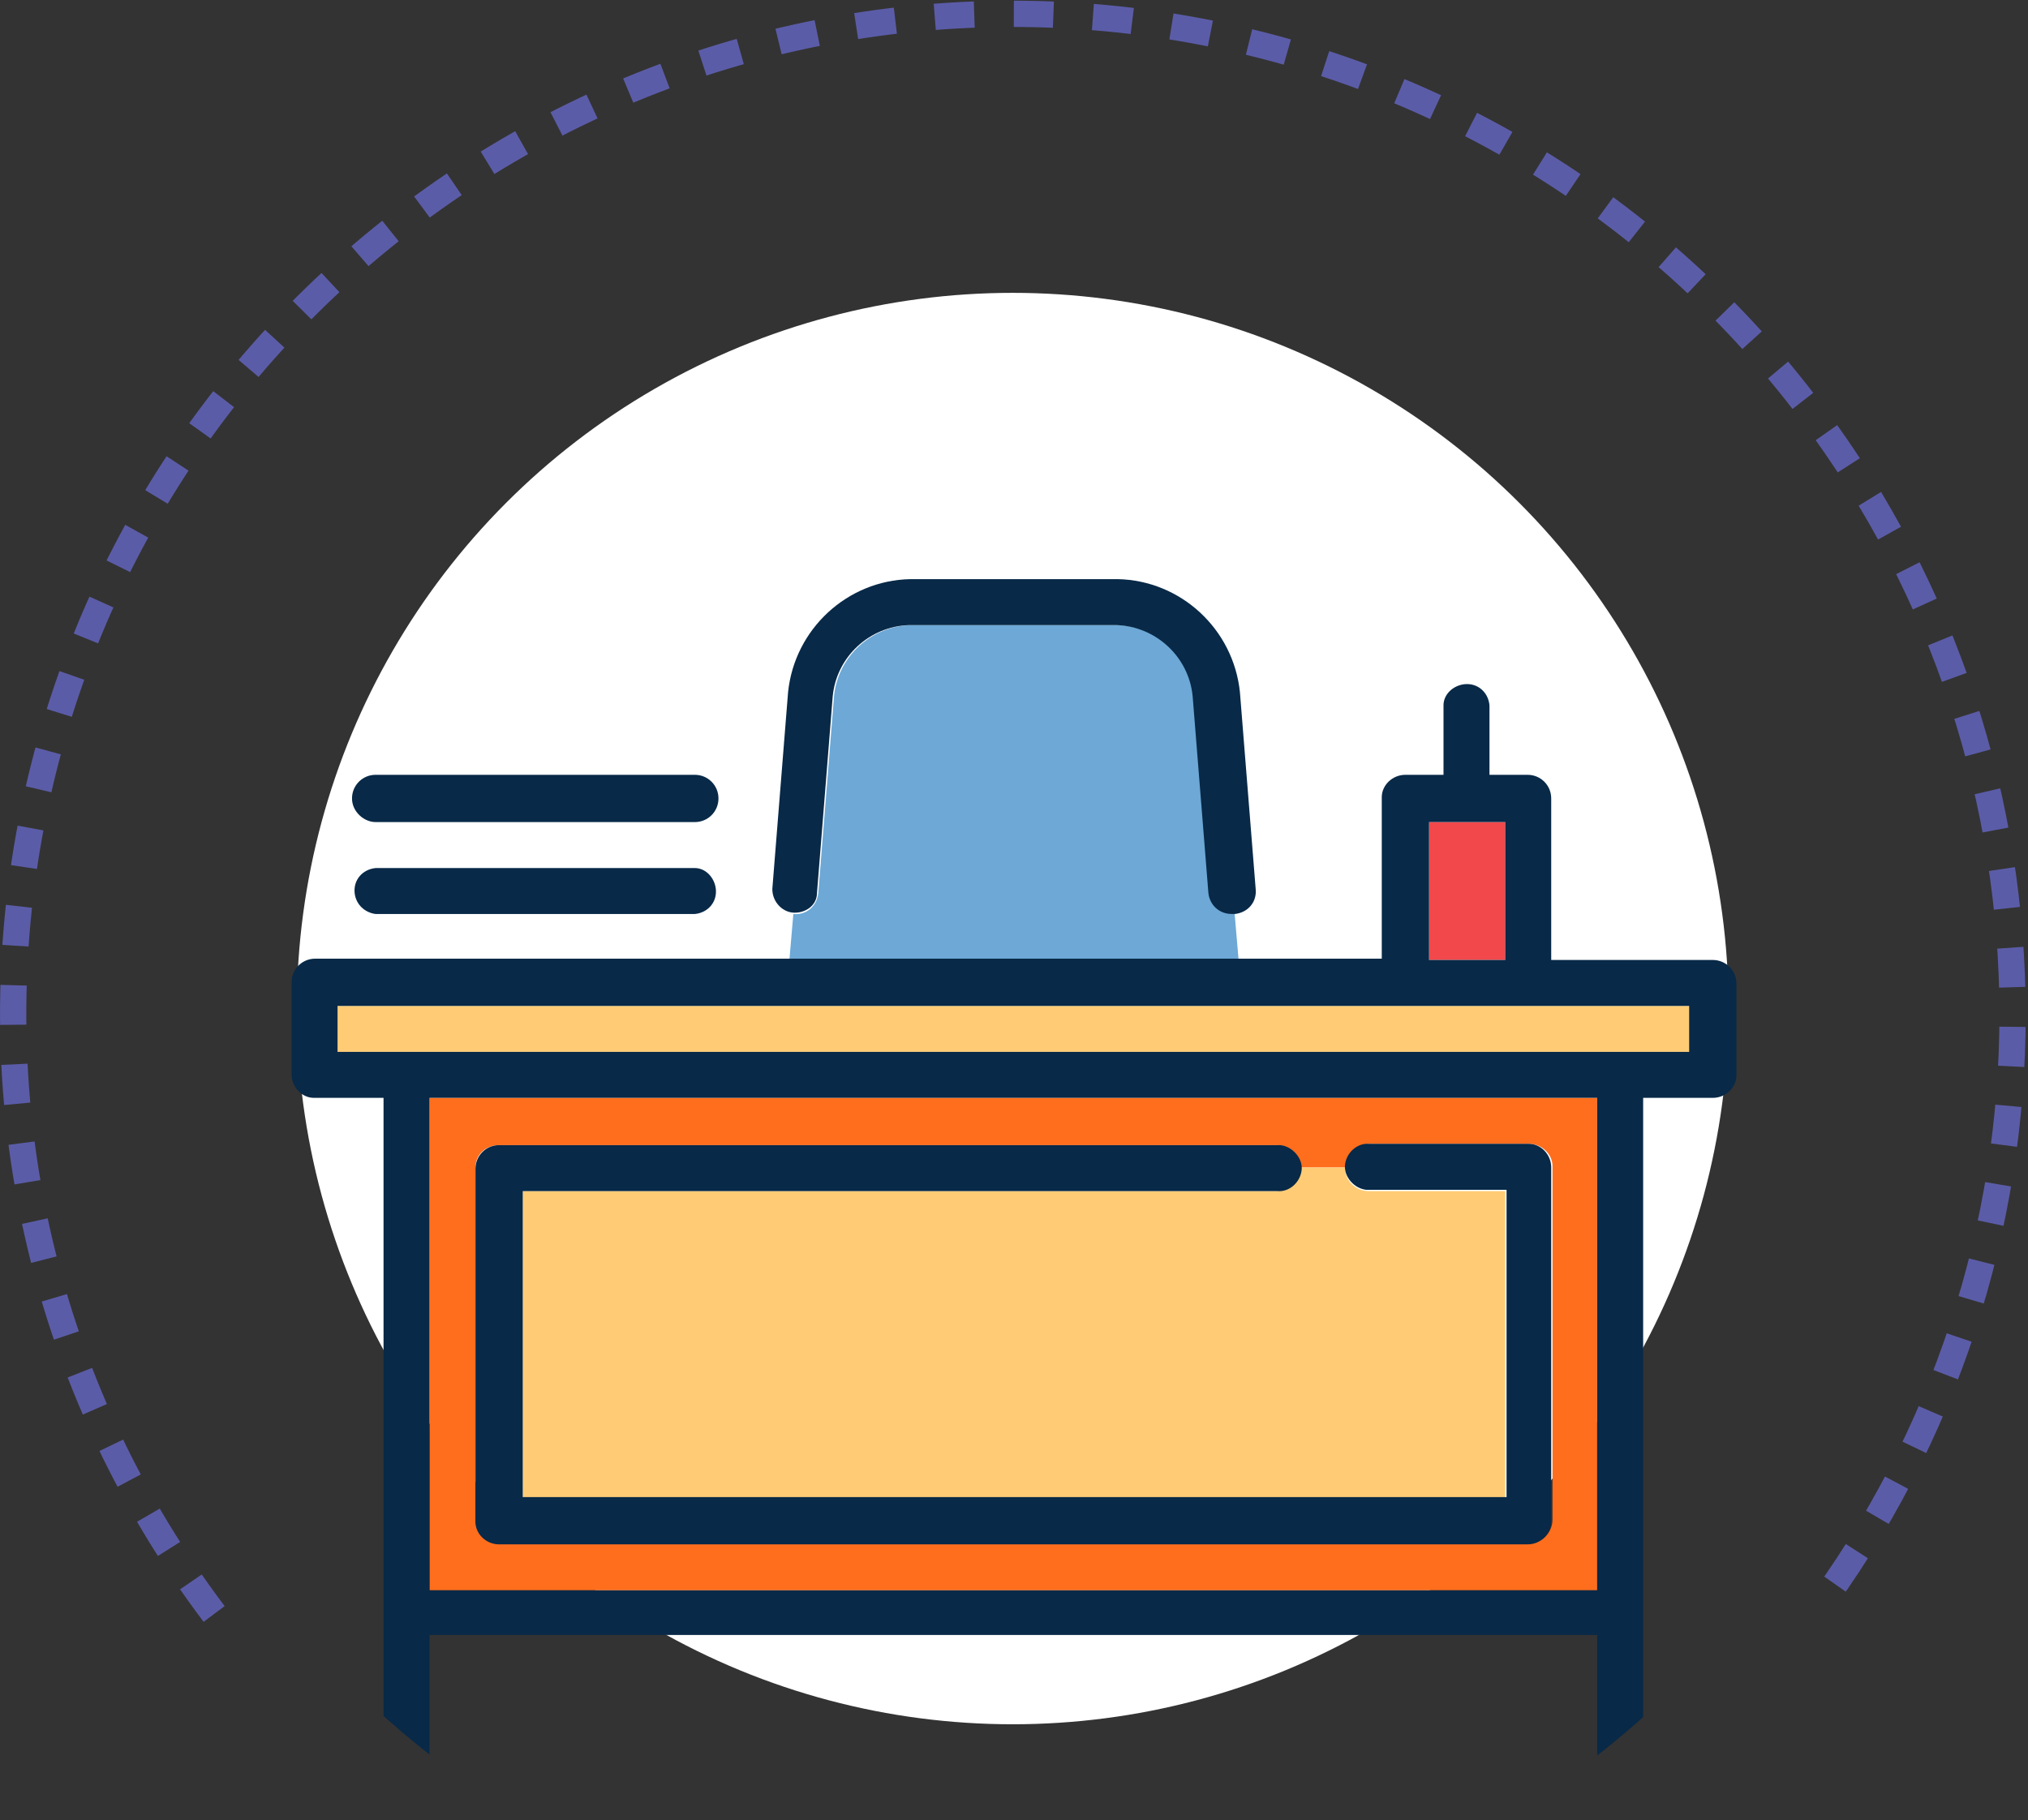
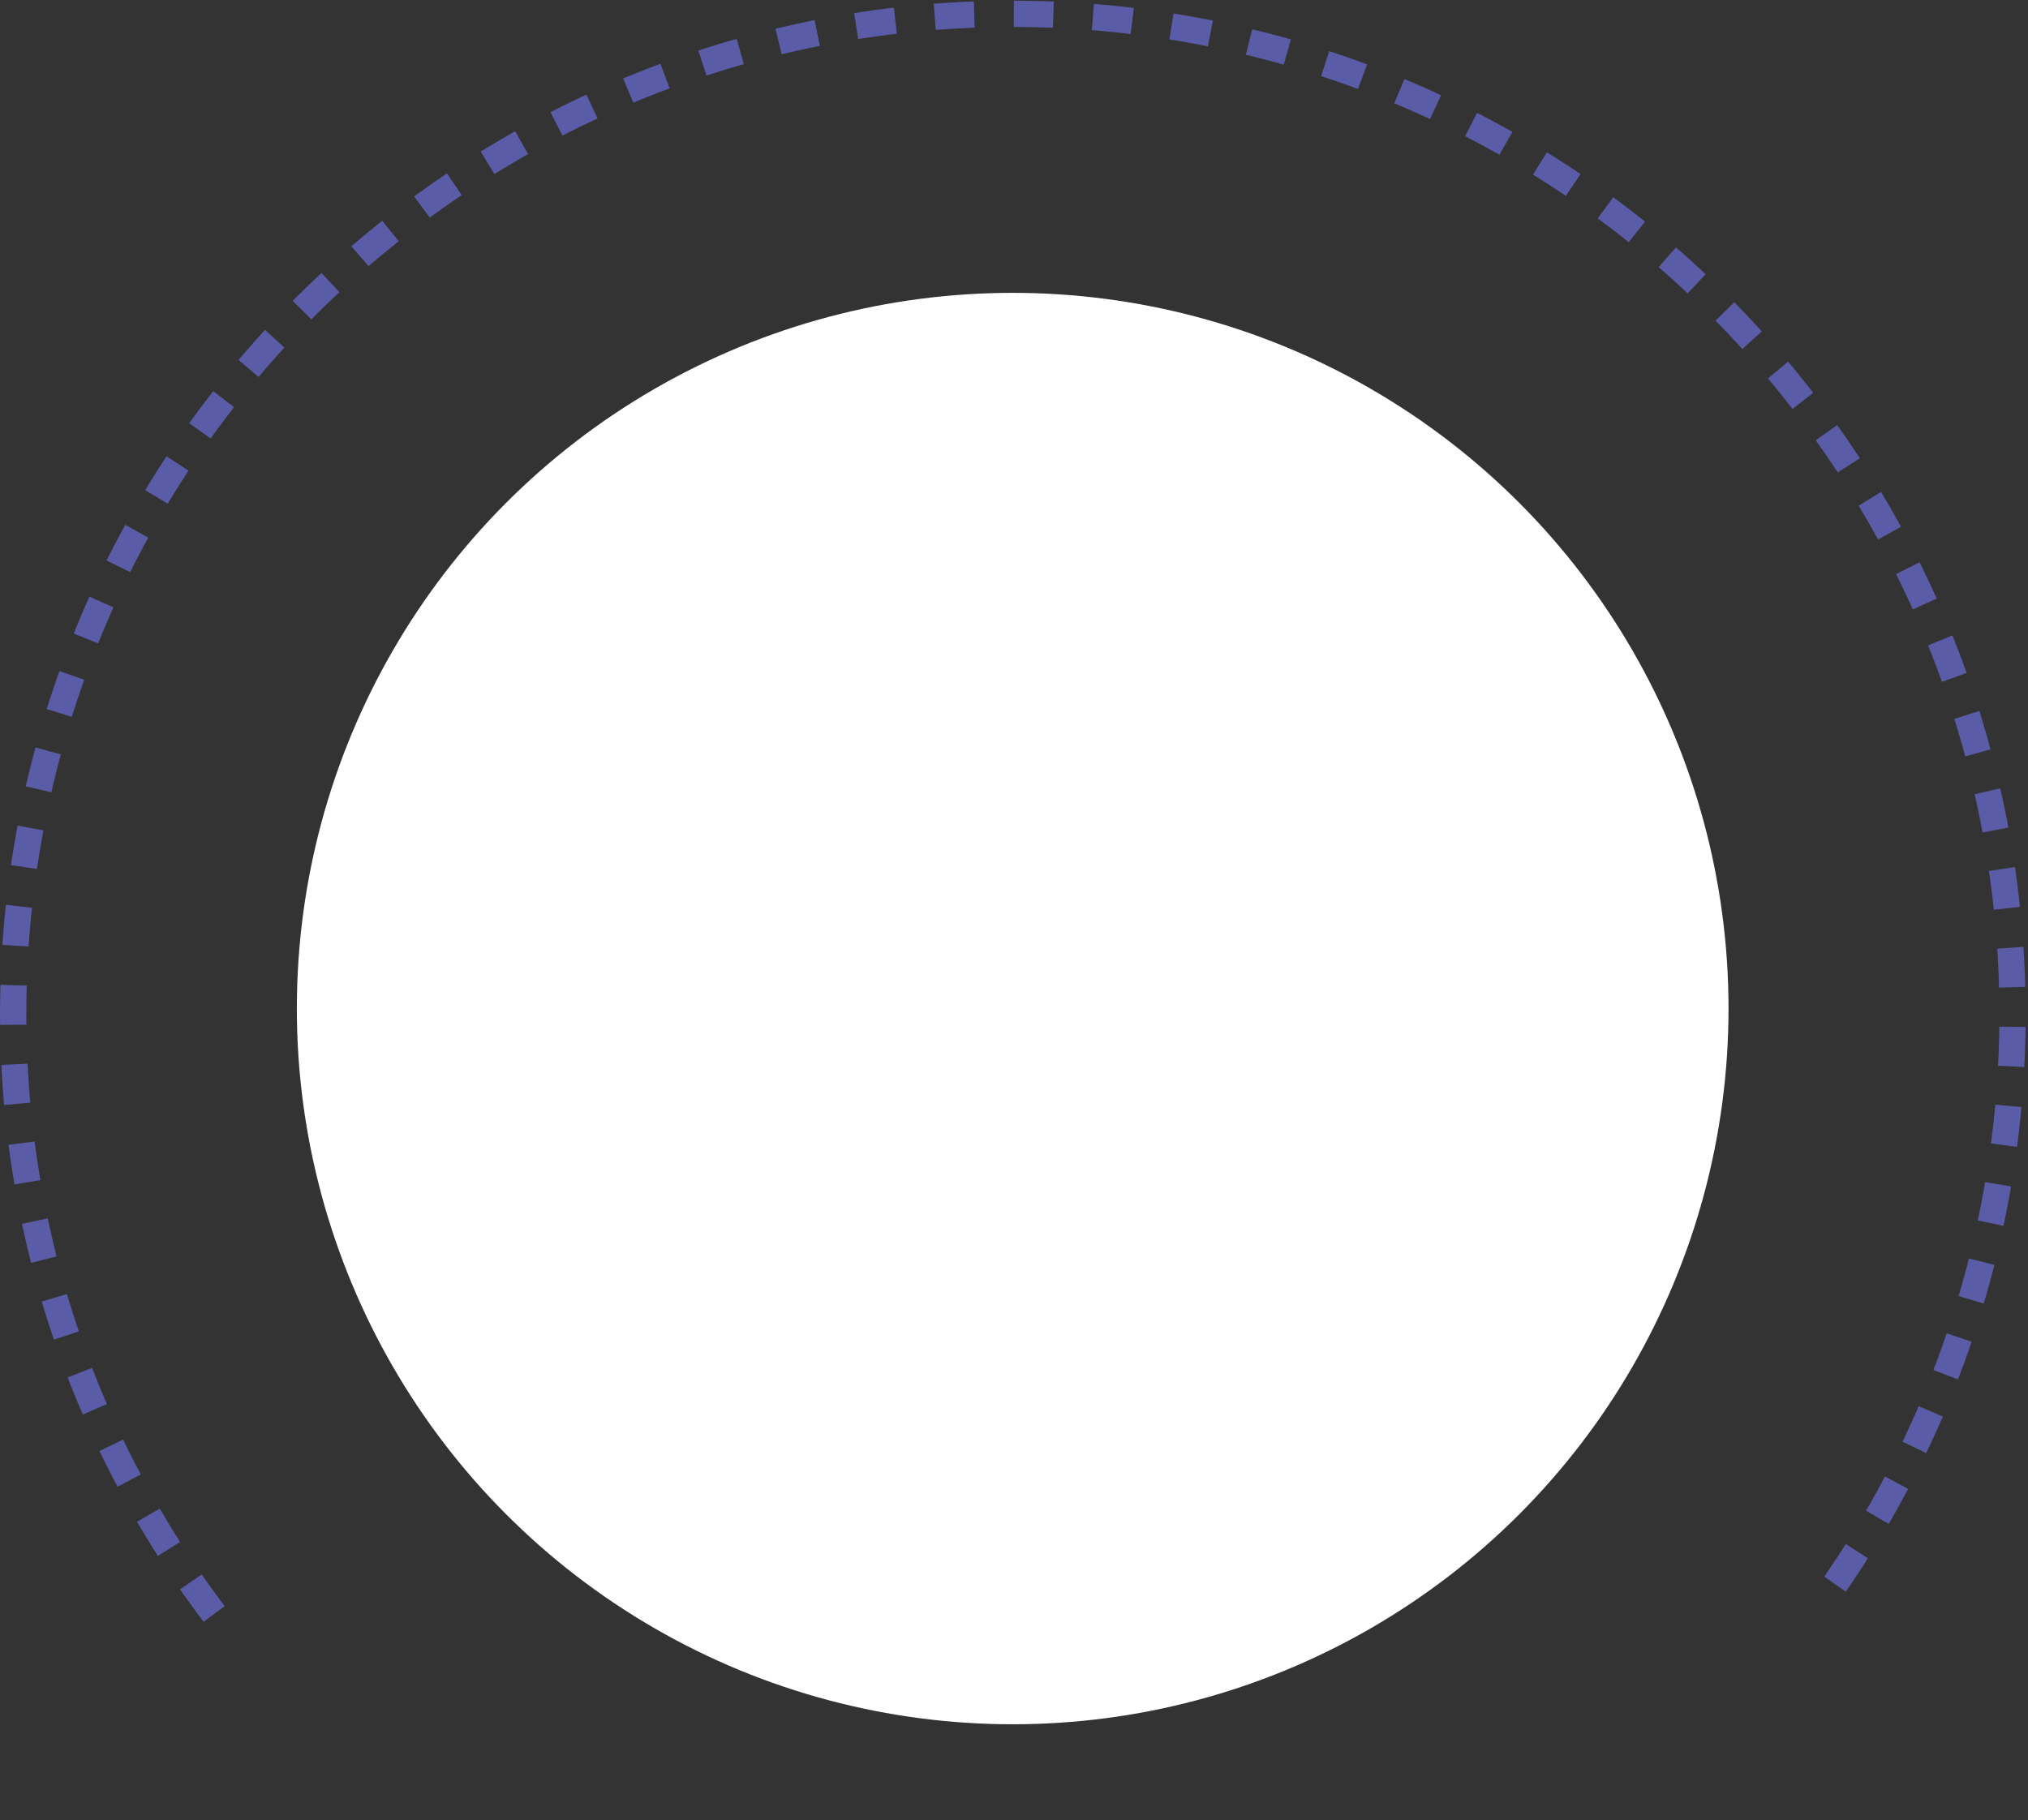
<svg xmlns="http://www.w3.org/2000/svg" xmlns:xlink="http://www.w3.org/1999/xlink" version="1.1" id="katman_1" x="0px" y="0px" viewBox="0 0 154.4 138.6" style="enable-background:new 0 0 154.4 138.6;" xml:space="preserve">
  <rect x="0" y="0" width="154.4" height="138.6" fill="#333333" stroke="none" />
  <style type="text/css">
	.st0{fill:#FFFFFF;}
	.st1{fill:none;stroke:#5B5CA8;stroke-width:2;stroke-miterlimit:10;stroke-dasharray:3.013,3.013;}
	.st2{clip-path:url(#SVGID_2_);}
	.st3{fill:#082947;}
	.st4{fill:#F2484B;}
	.st5{fill:#FF6E1D;}
	.st6{fill:#FFCC75;}
	.st7{fill:#6DA8D6;}
</style>
  <title>teacher</title>
  <g id="katman_2_1_">
    <g id="katman_1-2">
      <g id="Icons">
        <circle class="st0" cx="77.1" cy="76.8" r="54.5" />
        <path class="st1" d="M16.3,122.9C-9,89.3-2.2,41.5,31.4,16.3S112.8-2.2,138,31.5c20.3,27.1,20.3,64.4,0,91.5" />
      </g>
      <g>
        <g>
          <defs>
-             <circle id="SVGID_1_" cx="77.2" cy="77" r="72" />
-           </defs>
+             </defs>
          <clipPath id="SVGID_2_">
            <use xlink:href="#SVGID_1_" style="overflow:visible;" />
          </clipPath>
          <g class="st2">
-             <path class="st3" d="M28.6,69.6h24.3c1-0.1,1.7-0.9,1.6-1.9c-0.1-0.9-0.8-1.6-1.6-1.6H28.6c-1,0.1-1.7,0.9-1.6,1.9       C27.1,68.9,27.8,69.5,28.6,69.6z" />
-             <path class="st3" d="M28.6,62.6h24.3c1,0,1.8-0.8,1.8-1.8S53.9,59,52.9,59H28.6c-1,0-1.8,0.8-1.8,1.8S27.7,62.6,28.6,62.6z" />
-             <rect x="108.8" y="62.6" class="st4" width="5.8" height="10.5" />
+             <path class="st3" d="M28.6,69.6h24.3c-0.1-0.9-0.8-1.6-1.6-1.6H28.6c-1,0.1-1.7,0.9-1.6,1.9       C27.1,68.9,27.8,69.5,28.6,69.6z" />
            <path class="st5" d="M32.7,121.1h88.9V83.6H32.7V121.1z M38,87.2h59.2c1,0,1.8,0.7,1.8,1.7l0,0h3.5c0-1,0.8-1.8,1.8-1.8l0,0       h12.1c1,0,1.8,0.8,1.8,1.7l0,0v26.9c0,1-0.8,1.8-1.7,1.8l0,0H38c-1,0-1.8-0.8-1.8-1.8l0,0V88.9C36.2,87.9,37,87.2,38,87.2       L38,87.2z" />
-             <path class="st6" d="M97.2,90.7H39.8v23.4h74.8V90.7h-10.4c-1,0-1.8-0.8-1.8-1.8H99C99,89.9,98.2,90.7,97.2,90.7L97.2,90.7z" />
            <rect x="25.7" y="76.6" class="st6" width="102.9" height="3.5" />
            <path class="st7" d="M94,69.6L94,69.6c-1,0-1.8-0.7-1.9-1.6l-1.2-15c-0.3-3-2.8-5.3-5.8-5.4H69.3c-3,0.1-5.5,2.4-5.8,5.4       l-1.2,15c-0.1,1-0.9,1.7-1.9,1.6l-0.3,3.5h34.2L94,69.6z" />
            <path class="st3" d="M38,117.6h78.3c1,0,1.8-0.8,1.8-1.7l0,0v-27c0-1-0.8-1.8-1.7-1.8l0,0h-12.1c-1-0.1-1.8,0.7-1.9,1.6       s0.7,1.8,1.6,1.9c0.1,0,0.2,0,0.3,0h10.4V114H39.8V90.7h57.4c1,0.1,1.8-0.7,1.9-1.6s-0.7-1.8-1.6-1.9c-0.1,0-0.2,0-0.3,0H38       c-1,0-1.8,0.8-1.8,1.8l0,0v26.9C36.2,116.8,37,117.6,38,117.6z" />
            <path class="st3" d="M62.2,68l1.2-15c0.3-3,2.8-5.3,5.8-5.4H85c3,0.1,5.5,2.4,5.8,5.4L92,68c0.1,0.9,0.8,1.6,1.8,1.6H94       c1-0.1,1.7-0.9,1.6-1.9l-1.2-15c-0.5-4.8-4.5-8.5-9.3-8.6H69.3c-4.8,0.1-8.8,3.8-9.3,8.6l-1.2,15c0,1,0.8,1.8,1.7,1.8       C61.4,69.5,62.2,68.9,62.2,68L62.2,68z" />
            <path class="st3" d="M130.4,73.1h-12.3V60.8c0-1-0.8-1.8-1.8-1.8h-2.9v-5.3c-0.1-1-0.9-1.7-1.9-1.6c-0.9,0.1-1.6,0.8-1.6,1.6       V59H107c-1,0-1.8,0.8-1.8,1.7l0,0V73H24c-1,0-1.8,0.8-1.8,1.8v7c0,1,0.8,1.8,1.7,1.8l0,0h5.3v53.2c-0.1,1,0.7,1.8,1.6,1.9       c1,0.1,1.8-0.7,1.9-1.6c0-0.1,0-0.2,0-0.3v-12.3h88.9v12.3c-0.1,1,0.7,1.8,1.6,1.9s1.8-0.7,1.9-1.6c0-0.1,0-0.2,0-0.3V83.6h5.3       c1,0,1.8-0.8,1.8-1.7l0,0v-7C132.2,73.9,131.4,73.1,130.4,73.1L130.4,73.1z M128.6,80.1H25.7v-3.5h102.9V80.1z M121.6,121.1       H32.7V83.6h88.9L121.6,121.1z M114.6,62.6v10.5h-5.8V62.6H114.6z" />
          </g>
        </g>
      </g>
    </g>
  </g>
</svg>